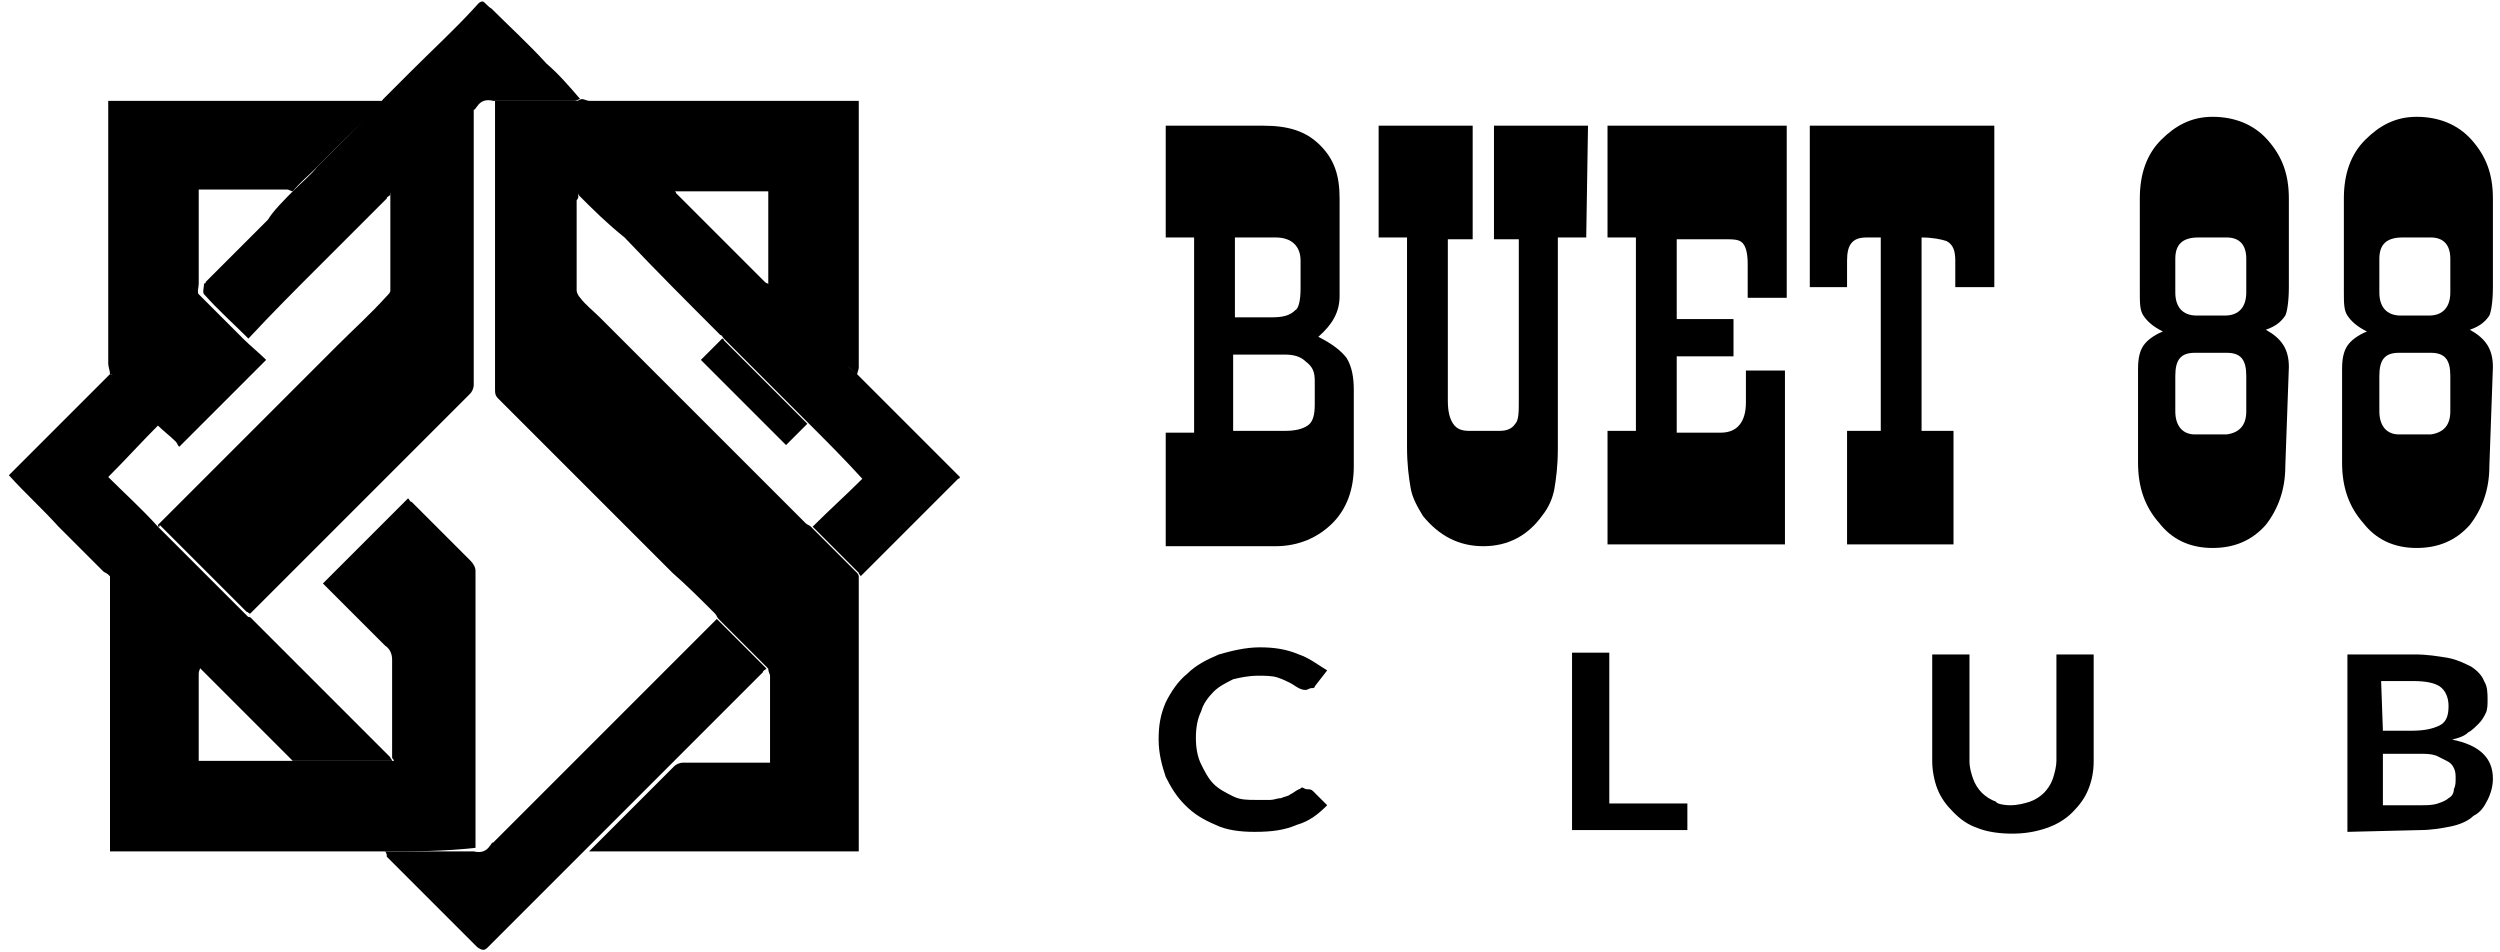
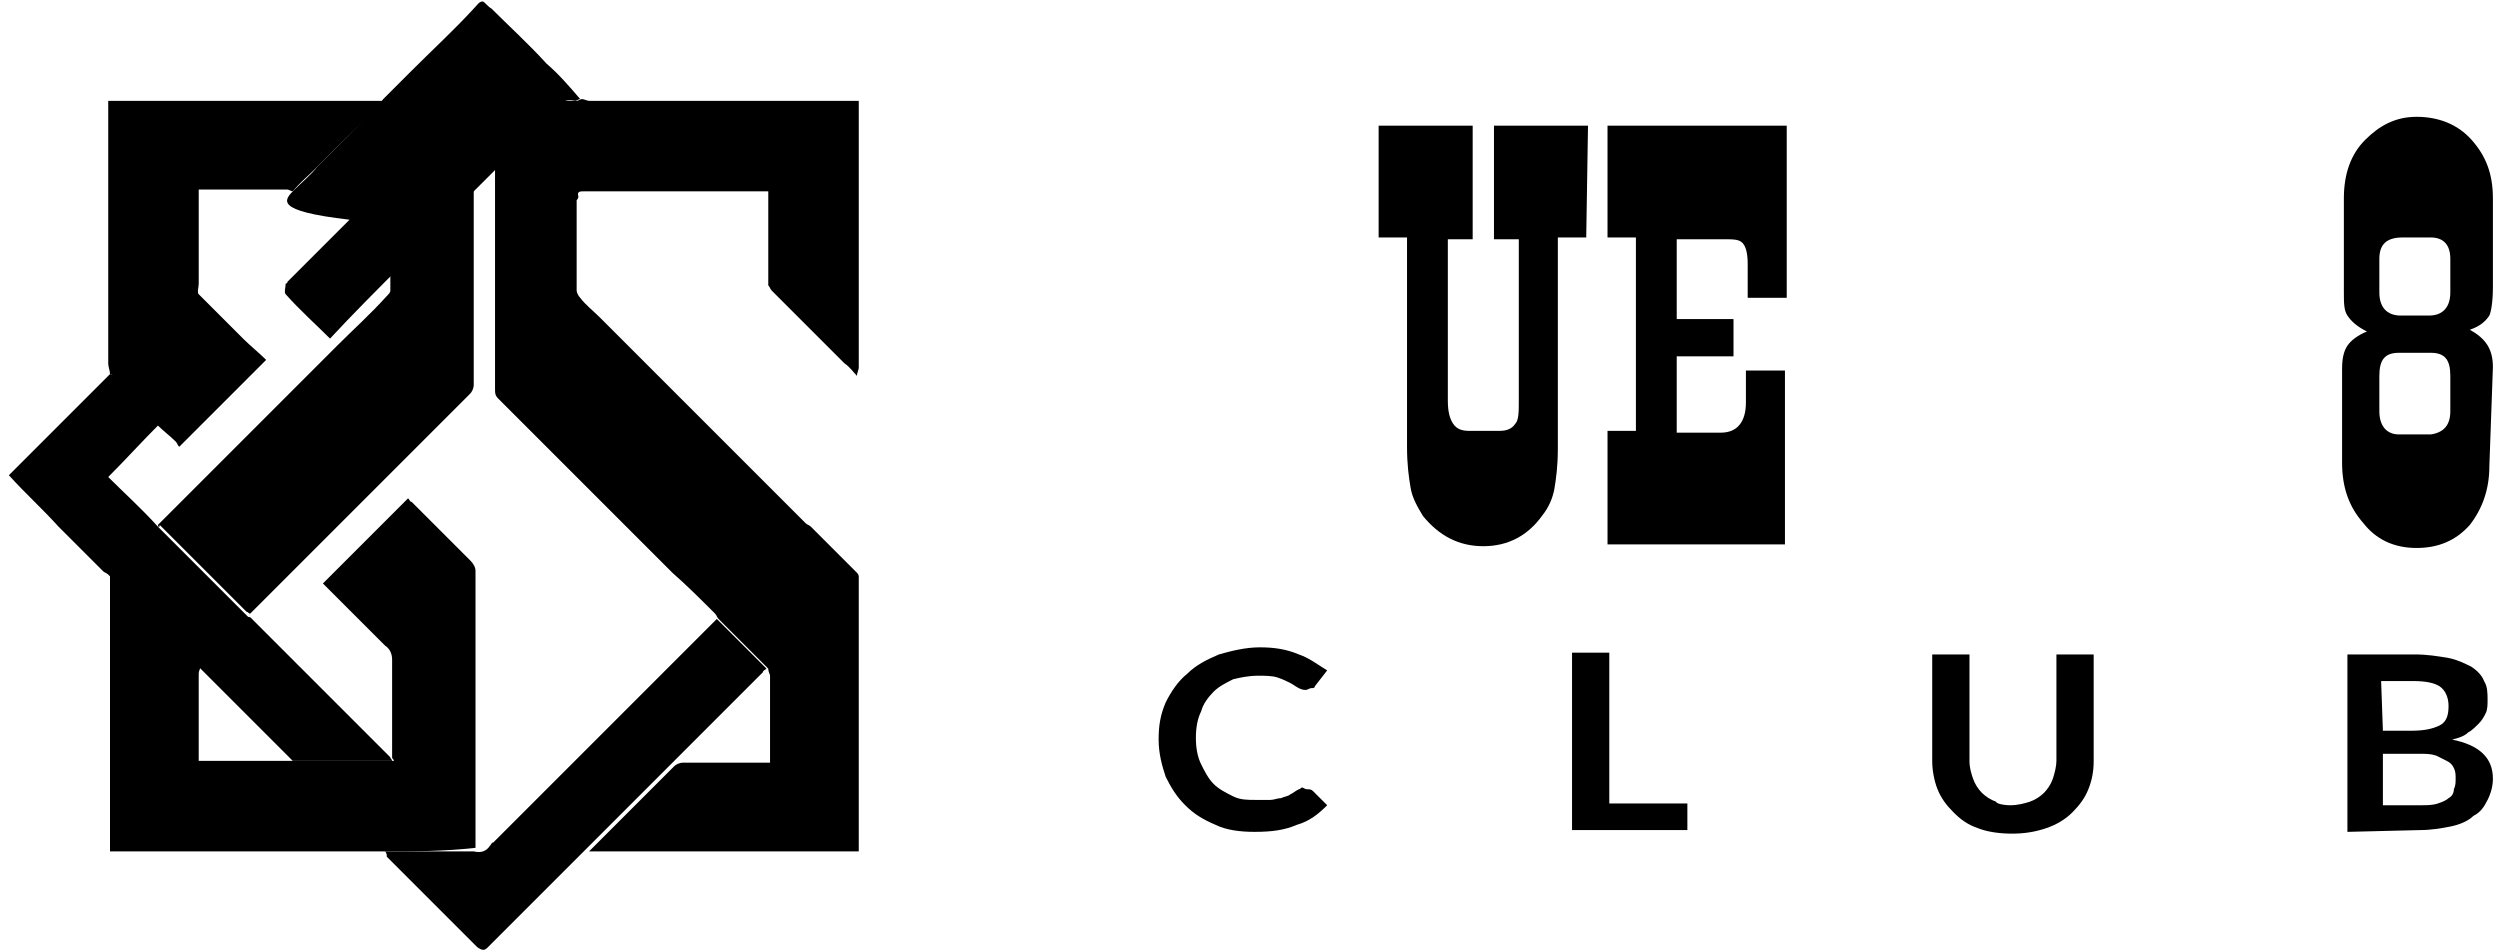
<svg xmlns="http://www.w3.org/2000/svg" width="140" height="53.325" version="1.1" id="Layer_1" x="0px" y="0px" viewBox="0 0 140.9 53.5" style="enable-background:new 0 0 140.9 53.5;" xml:space="preserve">
  <style type="text/css">
	.st0{fill:none;}
</style>
  <g>
    <g id="BUET_88">
-       <path d="M76.3,26.2c0,1.3-0.4,2.4-1.2,3.2c-0.8,0.8-1.9,1.3-3.2,1.3h-6.2v-6.4h1.6V13.3h-1.6V7h5.5c1.4,0,2.4,0.3,3.2,1.1    c0.8,0.8,1.1,1.7,1.1,3v5.5c0,0.9-0.4,1.6-1.2,2.3c0.8,0.4,1.3,0.8,1.6,1.2c0.3,0.5,0.4,1.1,0.4,1.8L76.3,26.2L76.3,26.2z     M73.3,16.2v-1.6c0-0.8-0.5-1.3-1.4-1.3h-2.3v4.5h2.1c0.6,0,1-0.1,1.3-0.4C73.2,17.3,73.3,16.8,73.3,16.2z M74.1,22.7v-1.3    c0-0.5-0.1-0.8-0.5-1.1c-0.3-0.3-0.7-0.4-1.2-0.4h-2.9v4.3h2.9c0.6,0,1-0.1,1.3-0.3C74,23.7,74.1,23.3,74.1,22.7z" />
      <path d="M89.4,13.3h-1.6v11.9c0,1-0.1,1.7-0.2,2.3c-0.1,0.5-0.3,1-0.7,1.5c-0.8,1.1-1.9,1.7-3.3,1.7c-1.4,0-2.5-0.6-3.4-1.7    c-0.3-0.5-0.6-1-0.7-1.6c-0.1-0.6-0.2-1.3-0.2-2.3V13.3h-1.6V7h5.3v6.4h-1.4v9.1c0,0.6,0.1,1,0.3,1.3c0.2,0.3,0.5,0.4,0.9,0.4h1.7    c0.4,0,0.7-0.1,0.9-0.4c0.2-0.2,0.2-0.7,0.2-1.3v-9.1h-1.4V7h5.3L89.4,13.3L89.4,13.3z" />
      <path d="M100.6,30.6H90.6v-6.4h1.6V13.3h-1.6V7h10.1v9.7h-2.2v-1.9c0-0.6-0.1-1-0.3-1.2c-0.2-0.2-0.5-0.2-1.1-0.2h-2.6v4.5h3.2    v2.1h-3.2v4.3H97c0.9,0,1.4-0.6,1.4-1.7v-1.8h2.2V30.6z" />
-       <path d="M112.4,16.1h-2.2v-1.5c0-0.5-0.1-0.9-0.5-1.1c-0.3-0.1-0.8-0.2-1.4-0.2v10.9h1.8v6.4h-6v-6.4h1.9V13.3h-0.8    c-0.8,0-1.1,0.4-1.1,1.3v1.5H102V7h10.4L112.4,16.1L112.4,16.1z" />
-       <path d="M128.8,26.2c0,1.3-0.4,2.4-1.1,3.3c-0.8,0.9-1.8,1.3-3,1.3c-1.3,0-2.3-0.5-3-1.4c-0.8-0.9-1.2-2-1.2-3.4v-5.3    c0-0.6,0.1-1,0.3-1.3c0.2-0.3,0.6-0.6,1.1-0.8c-0.6-0.3-0.9-0.6-1.1-0.9c-0.2-0.3-0.2-0.7-0.2-1.4v-5.2c0-1.4,0.4-2.5,1.2-3.3    c0.8-0.8,1.7-1.3,2.9-1.3c1.2,0,2.3,0.4,3.1,1.3c0.8,0.9,1.2,1.9,1.2,3.3v5c0,0.8-0.1,1.4-0.2,1.6c-0.2,0.3-0.5,0.6-1.1,0.8    c0.9,0.5,1.3,1.1,1.3,2.1L128.8,26.2L128.8,26.2L128.8,26.2z M126.6,16.4v-1.9c0-0.8-0.4-1.2-1.1-1.2h-1.6c-0.9,0-1.3,0.4-1.3,1.2    v1.9c0,0.8,0.4,1.3,1.2,1.3h1.6C126.2,17.7,126.6,17.2,126.6,16.4z M126.6,23.1v-2c0-0.9-0.3-1.3-1.1-1.3h-1.8    c-0.8,0-1.1,0.4-1.1,1.3v2c0,0.8,0.4,1.3,1.1,1.3h1.8C126.2,24.3,126.6,23.9,126.6,23.1z" />
      <path d="M140.3,26.2c0,1.3-0.4,2.4-1.1,3.3c-0.8,0.9-1.8,1.3-3,1.3c-1.3,0-2.3-0.5-3-1.4c-0.8-0.9-1.2-2-1.2-3.4v-5.3    c0-0.6,0.1-1,0.3-1.3c0.2-0.3,0.6-0.6,1.1-0.8c-0.6-0.3-0.9-0.6-1.1-0.9c-0.2-0.3-0.2-0.7-0.2-1.4v-5.2c0-1.4,0.4-2.5,1.2-3.3    c0.8-0.8,1.7-1.3,2.9-1.3c1.2,0,2.3,0.4,3.1,1.3c0.8,0.9,1.2,1.9,1.2,3.3v5c0,0.8-0.1,1.4-0.2,1.6c-0.2,0.3-0.5,0.6-1.1,0.8    c0.9,0.5,1.3,1.1,1.3,2.1L140.3,26.2L140.3,26.2L140.3,26.2z M138.1,16.4v-1.9c0-0.8-0.4-1.2-1.1-1.2h-1.6c-0.9,0-1.3,0.4-1.3,1.2    v1.9c0,0.8,0.4,1.3,1.2,1.3h1.6C137.7,17.7,138.1,17.2,138.1,16.4z M138.1,23.1v-2c0-0.9-0.3-1.3-1.1-1.3h-1.8    c-0.8,0-1.1,0.4-1.1,1.3v2c0,0.8,0.4,1.3,1.1,1.3h1.8C137.7,24.3,138.1,23.9,138.1,23.1z" />
    </g>
    <g id="Club">
      <path d="M73.7,44.4c0.1,0,0.2,0,0.3,0.1l0.8,0.8c-0.5,0.5-1,0.9-1.7,1.1c-0.7,0.3-1.4,0.4-2.4,0.4c-0.8,0-1.6-0.1-2.2-0.4    c-0.7-0.3-1.2-0.6-1.7-1.1c-0.5-0.5-0.8-1-1.1-1.6c-0.2-0.6-0.4-1.3-0.4-2.1c0-0.8,0.1-1.4,0.4-2.1c0.3-0.6,0.7-1.2,1.2-1.6    c0.5-0.5,1.1-0.8,1.8-1.1c0.7-0.2,1.5-0.4,2.3-0.4c0.8,0,1.5,0.1,2.2,0.4c0.6,0.2,1.1,0.6,1.6,0.9l-0.7,0.9c0,0.1-0.1,0.1-0.2,0.1    c-0.1,0-0.2,0.1-0.3,0.1c-0.1,0-0.2,0-0.4-0.1s-0.3-0.2-0.5-0.3c-0.2-0.1-0.4-0.2-0.7-0.3c-0.3-0.1-0.7-0.1-1.1-0.1    c-0.5,0-1,0.1-1.4,0.2c-0.4,0.2-0.8,0.4-1.1,0.7c-0.3,0.3-0.6,0.7-0.7,1.1c-0.2,0.4-0.3,0.9-0.3,1.5c0,0.6,0.1,1.1,0.3,1.5    c0.2,0.4,0.4,0.8,0.7,1.1c0.3,0.3,0.7,0.5,1.1,0.7c0.4,0.2,0.8,0.2,1.3,0.2c0.3,0,0.5,0,0.8,0c0.2,0,0.4-0.1,0.6-0.1    c0.2-0.1,0.4-0.1,0.5-0.2c0.2-0.1,0.3-0.2,0.5-0.3c0.1,0,0.1-0.1,0.2-0.1C73.6,44.4,73.6,44.4,73.7,44.4z" />
      <path d="M90.7,45.2h4.4v1.5h-6.5v-10h2.1L90.7,45.2L90.7,45.2z" />
      <path d="M113.3,45.3c0.4,0,0.8-0.1,1.1-0.2c0.3-0.1,0.6-0.3,0.8-0.5c0.2-0.2,0.4-0.5,0.5-0.8c0.1-0.3,0.2-0.7,0.2-1v-6h2.1v6    c0,0.6-0.1,1.1-0.3,1.6c-0.2,0.5-0.5,0.9-0.9,1.3c-0.4,0.4-0.9,0.7-1.5,0.9c-0.6,0.2-1.2,0.3-1.9,0.3c-0.7,0-1.4-0.1-1.9-0.3    c-0.6-0.2-1-0.5-1.4-0.9c-0.4-0.4-0.7-0.8-0.9-1.3s-0.3-1.1-0.3-1.6v-6h2.1v6c0,0.4,0.1,0.7,0.2,1s0.3,0.6,0.5,0.8    c0.2,0.2,0.5,0.4,0.8,0.5C112.5,45.2,112.9,45.3,113.3,45.3z" />
      <path d="M132.3,46.8v-10h3.8c0.7,0,1.3,0.1,1.9,0.2c0.5,0.1,0.9,0.3,1.3,0.5c0.3,0.2,0.6,0.5,0.7,0.8c0.2,0.3,0.2,0.7,0.2,1.1    c0,0.2,0,0.5-0.1,0.7c-0.1,0.2-0.2,0.4-0.4,0.6s-0.4,0.4-0.6,0.5c-0.2,0.2-0.5,0.3-0.9,0.4c1.5,0.3,2.3,1,2.3,2.2    c0,0.4-0.1,0.8-0.3,1.2c-0.2,0.4-0.4,0.7-0.8,0.9c-0.3,0.3-0.8,0.5-1.3,0.6c-0.5,0.1-1.1,0.2-1.7,0.2L132.3,46.8L132.3,46.8z     M134.3,41.1h1.6c0.7,0,1.2-0.1,1.6-0.3s0.5-0.6,0.5-1.1c0-0.5-0.2-0.9-0.5-1.1c-0.3-0.2-0.8-0.3-1.5-0.3h-1.8L134.3,41.1    L134.3,41.1z M134.3,42.4v2.9h2.1c0.4,0,0.7,0,1-0.1c0.3-0.1,0.5-0.2,0.6-0.3c0.2-0.1,0.3-0.3,0.3-0.5c0.1-0.2,0.1-0.4,0.1-0.6    c0-0.2,0-0.4-0.1-0.6c-0.1-0.2-0.2-0.3-0.4-0.4c-0.2-0.1-0.4-0.2-0.6-0.3c-0.3-0.1-0.6-0.1-0.9-0.1L134.3,42.4L134.3,42.4z" />
    </g>
    <g id="ICON">
      <path d="M32.8,5.5c0.1,0,0.3,0.1,0.4,0.1c4.9,0,9.9,0,14.8,0c0.1,0,0.3,0,0.4,0c0,0.1,0,0.2,0,0.4c0,4.9,0,9.7,0,14.6    c0,0.2-0.1,0.3-0.1,0.5c-0.2-0.2-0.4-0.5-0.7-0.7c-1.4-1.4-2.8-2.8-4.1-4.1c-0.1-0.1-0.1-0.2-0.2-0.3c0-1.8,0-3.5,0-5.3    c-1.8,0-3.5,0-5.3,0c-0.1,0-0.2,0-0.3,0c-1.6,0-3.2,0-4.8,0c-0.2,0-0.4,0-0.3,0.3c0,0.1-0.1,0.2-0.1,0.2c0,1.7,0,3.4,0,5.1    c0,0.1,0.1,0.3,0.2,0.4c0.3,0.4,0.7,0.7,1.1,1.1c3.9,3.9,7.8,7.8,11.6,11.6c0.1,0.1,0.2,0.1,0.3,0.2c0.9,0.9,1.8,1.8,2.6,2.6    c0,0,0.1,0.1,0.1,0.2c0,5,0,10.1,0,15.1c0,0.1,0,0.3,0,0.4c-5.1,0-10.1,0-15.2,0c0.1-0.1,0.2-0.2,0.2-0.2c1.5-1.5,3.1-3.1,4.6-4.6    c0.1-0.1,0.3-0.2,0.5-0.2c1.5,0,3,0,4.5,0c0.1,0,0.2,0,0.4,0c0-0.1,0-0.2,0-0.3c0-1.5,0-3.1,0-4.6c0-0.1-0.1-0.2-0.1-0.4    c-0.9-0.9-1.9-1.9-2.8-2.8c-0.1-0.1-0.1-0.2-0.2-0.3c-0.8-0.8-1.6-1.6-2.4-2.3c-3.3-3.3-6.6-6.6-9.8-9.8c-0.2-0.2-0.2-0.3-0.2-0.6    c0-5.4,0-10.8,0-16.2c1.5,0,3.1,0,4.6,0C32.6,5.6,32.7,5.5,32.8,5.5z" />
      <path d="M21.7,47.9c-5,0-10.1,0-15.1,0c-0.1,0-0.3,0-0.4,0c0-5.2,0-10.4,0-15.6c0,0,0.1,0.1,0.1,0.1c1.6,1.6,3.3,3.3,4.9,4.9    c0.1,0.1,0.1,0.1,0.1,0.2c0,0.1-0.1,0.2-0.1,0.4c0,1.5,0,3.1,0,4.6c0,0.1,0,0.2,0,0.3c1.8,0,3.6,0,5.4,0c1.8,0,3.7,0,5.6,0    c0-0.1-0.1-0.1-0.1-0.2c0-1.8,0-3.7,0-5.5c0-0.3-0.1-0.6-0.4-0.8c-0.7-0.7-1.4-1.4-2.1-2.1c-0.5-0.5-0.9-0.9-1.4-1.4    c1.6-1.6,3.1-3.1,4.8-4.8c0.1,0.1,0.1,0.2,0.2,0.2c1.1,1.1,2.2,2.2,3.3,3.3c0.2,0.2,0.3,0.4,0.3,0.6c0,5.2,0,10.4,0,15.6    C25,47.9,23.4,47.9,21.7,47.9z" />
      <path d="M6.2,21c0-0.2-0.1-0.4-0.1-0.6c0-4.8,0-9.6,0-14.4c0-0.1,0-0.3,0-0.4c5.2,0,10.3,0,15.5,0c-0.1,0.1-0.1,0.2-0.2,0.3    C20.2,7,19,8.2,17.8,9.4c-0.4,0.4-0.9,0.8-1.3,1.3c-0.1,0-0.2-0.1-0.3-0.1c-1.6,0-3.1,0-4.7,0c-0.1,0-0.2,0-0.3,0    c0,0.8,0,1.6,0,2.5c0,0.9,0,1.9,0,2.8c0,0.2-0.1,0.5,0,0.6c0.8,0.8,1.7,1.7,2.5,2.5c0.4,0.4,0.9,0.8,1.3,1.2    c-1.7,1.7-3.2,3.2-4.9,4.9c-0.1-0.1-0.1-0.2-0.2-0.3c-0.3-0.3-0.7-0.6-1-0.9c0-0.1-0.1-0.1-0.1-0.2c-0.8-0.8-1.7-1.7-2.5-2.5    C6.4,21.1,6.3,21,6.2,21z" />
      <path d="M6.2,21c0.1,0,0.2,0.1,0.2,0.1c0.8,0.8,1.7,1.7,2.5,2.5c0,0,0.1,0.1,0.1,0.2c-1,1-1.9,2-2.9,3C7,27.7,8,28.6,8.9,29.6    c0,0,0.1,0.1,0.1,0.1c1.6,1.6,3.2,3.2,4.9,4.9c0.1,0.1,0.1,0.1,0.2,0.1c1.6,1.6,3.3,3.3,4.9,4.9c1,1,2,2,3,3    c0,0.1,0.1,0.1,0.1,0.2c-1.9,0-3.7,0-5.6,0c-1.8-1.8-3.5-3.5-5.3-5.3c0-0.1-0.1-0.2-0.1-0.2c-1.6-1.6-3.3-3.3-4.9-4.9    c0,0-0.1-0.1-0.1-0.1c-0.1-0.1-0.2-0.1-0.3-0.2c-0.8-0.8-1.7-1.7-2.5-2.5c-0.9-1-1.9-1.9-2.8-2.9C2.4,24.8,4.3,22.9,6.2,21z" />
-       <path d="M32.6,10.9c-0.1-0.3,0.1-0.3,0.3-0.3c1.6,0,3.2,0,4.8,0c0.1,0,0.2,0,0.3,0c0,0.1,0.1,0.1,0.1,0.2c1.7,1.7,3.3,3.3,5,5    c0,0,0.1,0.1,0.2,0.1c0.1,0.1,0.1,0.2,0.2,0.3c1.4,1.4,2.8,2.8,4.1,4.1c0.2,0.2,0.4,0.5,0.7,0.7c0.8,0.8,1.5,1.5,2.3,2.3    c1,1,1.9,1.9,2.9,2.9c0.2,0.2,0.4,0.4,0.6,0.6c0,0,0,0.1-0.1,0.1c-1.8,1.8-3.6,3.6-5.4,5.4c0,0-0.1,0.1-0.1,0.1    c0-0.1-0.1-0.1-0.1-0.2c-0.9-0.9-1.8-1.8-2.6-2.6c0.9-0.9,1.9-1.8,2.8-2.7c-1-1.1-2-2.1-3-3.1c-1.6-1.6-3.1-3.1-4.7-4.7    c0,0-0.1-0.1-0.1-0.1c-0.1-0.1-0.1-0.2-0.2-0.2c-1.8-1.8-3.6-3.6-5.4-5.5C34.2,12.5,33.4,11.7,32.6,10.9z" />
-       <path d="M16.6,10.6c0.4-0.4,0.9-0.8,1.3-1.3C19,8.2,20.2,7,21.4,5.8c0.1-0.1,0.1-0.2,0.2-0.3c0.5-0.5,1.1-1.1,1.6-1.6    c1.2-1.2,2.4-2.3,3.5-3.5c0.2-0.2,0.3-0.4,0.5-0.4c0.1,0,0.3,0.3,0.5,0.4c1,1,2.1,2,3.1,3.1c0.7,0.6,1.3,1.3,1.9,2    c-0.1,0-0.2,0.1-0.3,0.1c-1.5,0-3.1,0-4.6,0c-0.4-0.1-0.7,0-0.9,0.3c-0.1,0.1-0.1,0.2-0.2,0.2c0,0-0.1,0-0.1,0.1    c-1.5,1.5-3,3-4.5,4.5c-0.1,0.1-0.1,0.1-0.1,0.2c-0.1,0.1-0.2,0.1-0.2,0.2c-1.3,1.3-2.6,2.6-3.8,3.8c-1.4,1.4-2.7,2.7-4,4.1    c-0.8-0.8-1.7-1.6-2.5-2.5c-0.1-0.1,0-0.4,0-0.6c0,0,0.1,0,0.1-0.1c1.2-1.2,2.3-2.3,3.5-3.5C15.4,11.8,16,11.2,16.6,10.6z" />
+       <path d="M16.6,10.6c0.4-0.4,0.9-0.8,1.3-1.3C19,8.2,20.2,7,21.4,5.8c0.1-0.1,0.1-0.2,0.2-0.3c0.5-0.5,1.1-1.1,1.6-1.6    c1.2-1.2,2.4-2.3,3.5-3.5c0.2-0.2,0.3-0.4,0.5-0.4c0.1,0,0.3,0.3,0.5,0.4c1,1,2.1,2,3.1,3.1c0.7,0.6,1.3,1.3,1.9,2    c-0.1,0-0.2,0.1-0.3,0.1c-0.4-0.1-0.7,0-0.9,0.3c-0.1,0.1-0.1,0.2-0.2,0.2c0,0-0.1,0-0.1,0.1    c-1.5,1.5-3,3-4.5,4.5c-0.1,0.1-0.1,0.1-0.1,0.2c-0.1,0.1-0.2,0.1-0.2,0.2c-1.3,1.3-2.6,2.6-3.8,3.8c-1.4,1.4-2.7,2.7-4,4.1    c-0.8-0.8-1.7-1.6-2.5-2.5c-0.1-0.1,0-0.4,0-0.6c0,0,0.1,0,0.1-0.1c1.2-1.2,2.3-2.3,3.5-3.5C15.4,11.8,16,11.2,16.6,10.6z" />
      <path d="M21.7,47.9c1.7,0,3.3,0,5,0c0.4,0.1,0.7,0,0.9-0.3c0.1-0.1,0.1-0.2,0.2-0.2c1-1,1.9-1.9,2.9-2.9c0.6-0.6,1.2-1.2,1.8-1.8    c0.9-0.9,1.8-1.8,2.7-2.7c1.7-1.7,3.5-3.5,5.2-5.2c0.9,0.9,1.9,1.9,2.8,2.8c-0.1,0.1-0.2,0.1-0.2,0.2    c-5.1,5.1-10.3,10.3-15.5,15.5c-0.2,0.2-0.3,0.2-0.6,0c-1.7-1.7-3.4-3.4-5.1-5.1C21.8,48.1,21.8,48,21.7,47.9z" />
      <path d="M8.9,29.5c0.5-0.5,1-1,1.5-1.5c2.9-2.9,5.7-5.7,8.6-8.6c0.9-0.9,1.9-1.8,2.8-2.8c0.1-0.1,0.2-0.2,0.2-0.3    c0-1.8,0-3.6,0-5.5c0-0.1,0.1-0.1,0.1-0.2c1.5-1.5,3-3,4.5-4.5c0,0,0.1-0.1,0.1-0.1c0,0.1,0,0.2,0,0.3c0,5.1,0,10.2,0,15.3    c0,0.2-0.1,0.4-0.2,0.5c-3.3,3.3-6.7,6.7-10,10c-0.8,0.8-1.6,1.6-2.4,2.4c-0.1,0-0.1-0.1-0.2-0.1c-1.6-1.6-3.2-3.2-4.9-4.9    C9,29.7,8.9,29.6,8.9,29.5z" />
-       <path d="M45.5,23.8c-0.4,0.4-0.8,0.8-1.2,1.2c-1.6-1.6-3.2-3.2-4.8-4.8c0.4-0.4,0.8-0.8,1.2-1.2c0,0,0.1,0,0.1,0.1    C42.4,20.7,43.9,22.2,45.5,23.8z" />
      <path class="st0" d="M27.8,47.3c0-1.6,0-3.2,0-4.9c0-3.4,0-6.8,0-10.2c0-0.2,0.1-0.4,0.2-0.6c1.2-1.2,2.4-2.4,3.6-3.6    c1.6,1.6,3.1,3.1,4.7,4.7c-0.4,0.4-0.8,0.8-1.2,1.2c-0.8,0.8-1.6,1.6-2.4,2.3c-0.2,0.2-0.3,0.4-0.3,0.7c0,1.9,0,3.7,0,5.6    c-0.6,0.6-1.2,1.2-1.8,1.8C29.7,45.4,28.8,46.4,27.8,47.3z" />
    </g>
  </g>
</svg>